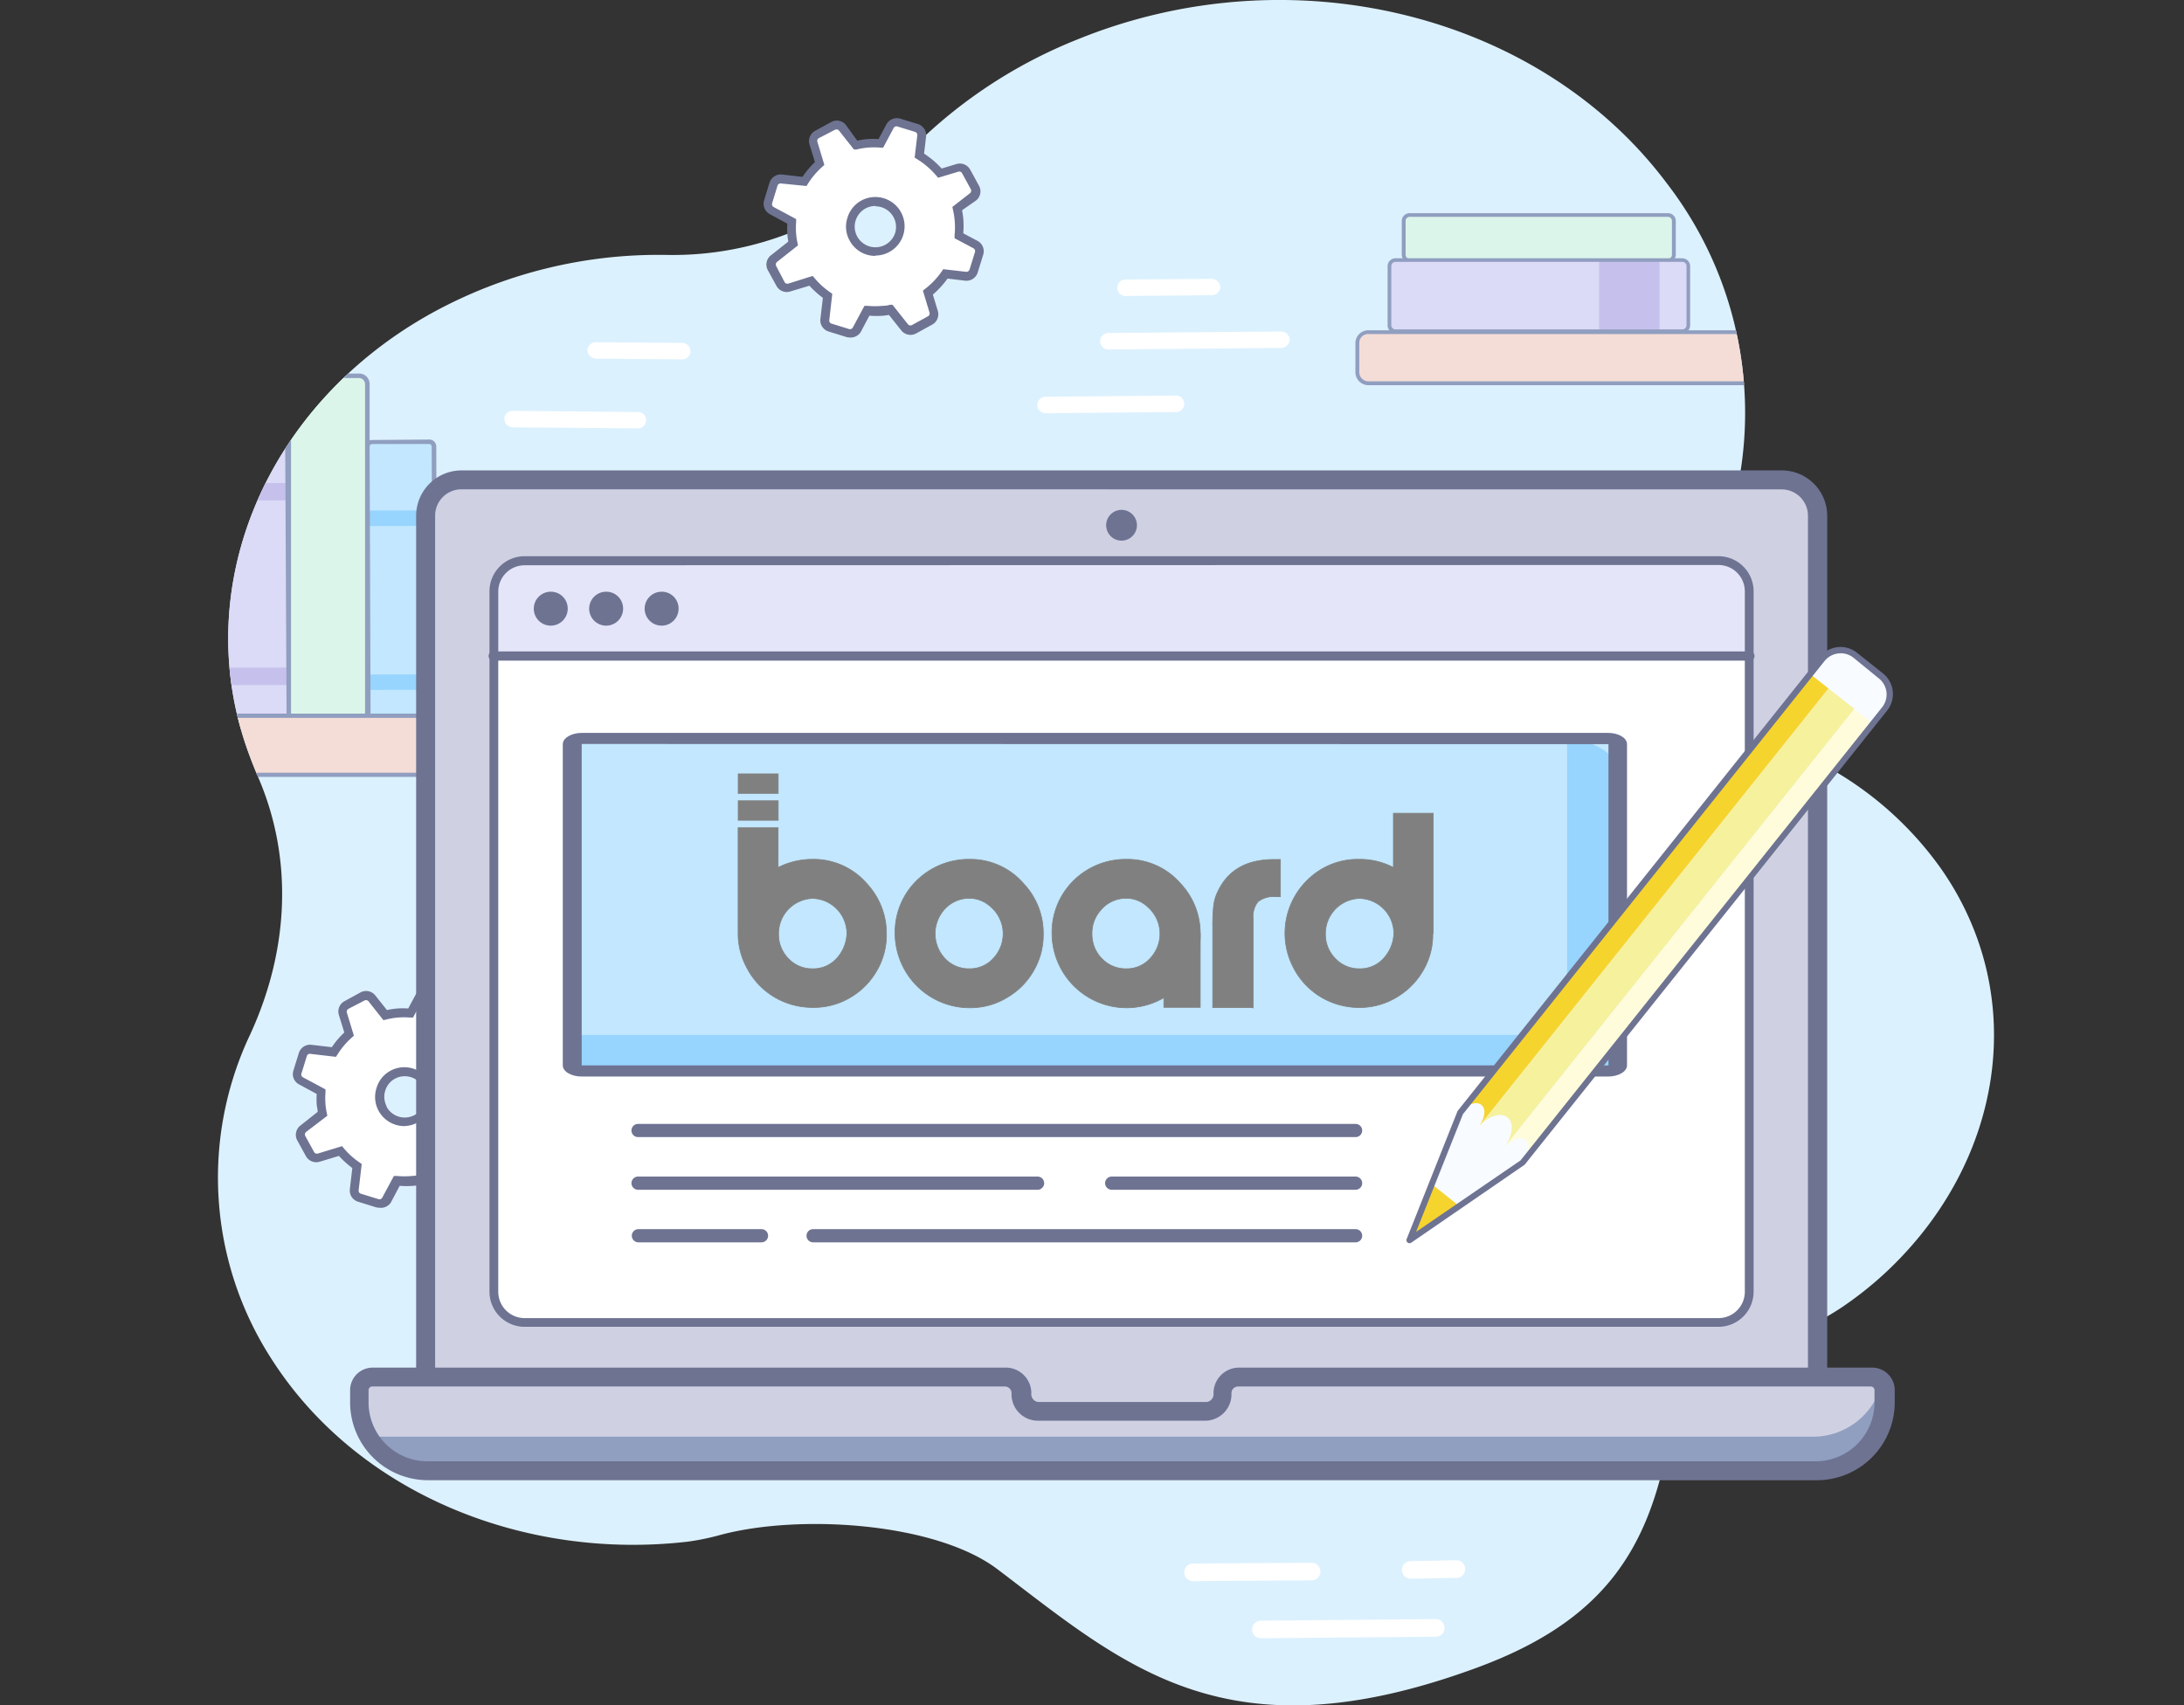
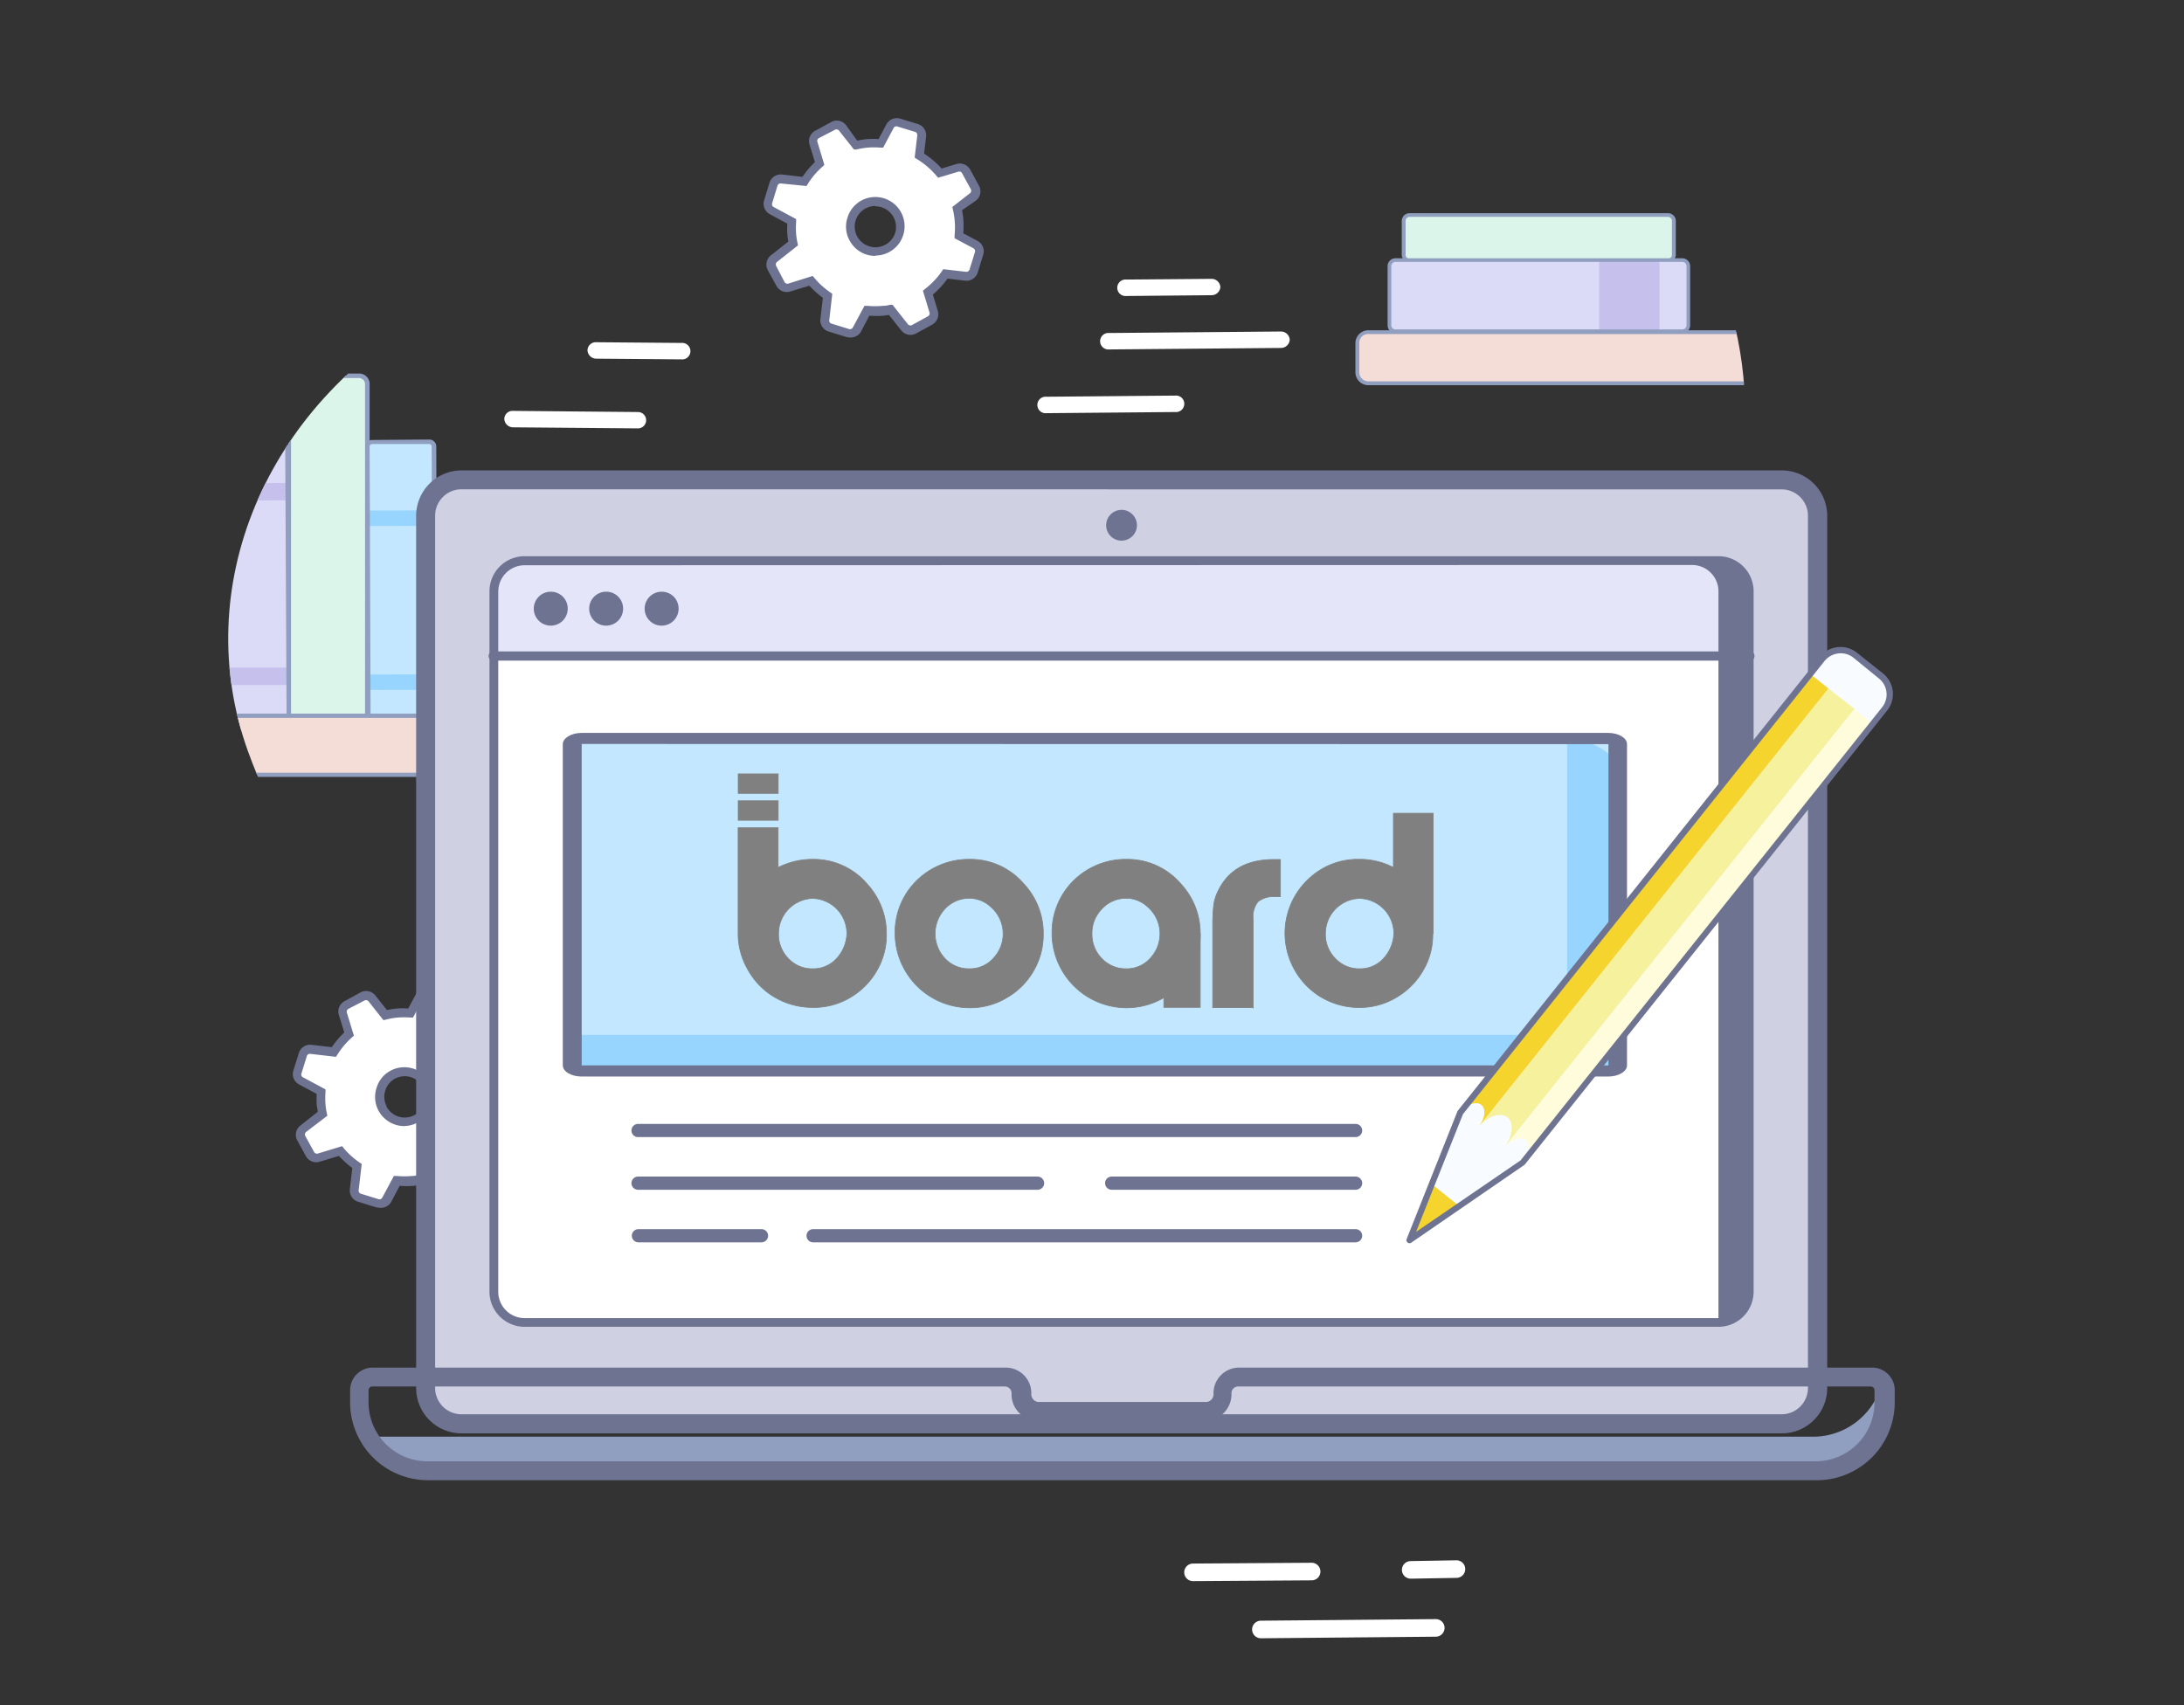
<svg xmlns="http://www.w3.org/2000/svg" viewBox="0 0 248.4 194">
  <rect x="0" y="0" width="248.4" height="194" fill="#333333" stroke="none" />
  <defs>
    <style>.b4fbe2d2-4ba0-43df-9710-e1d5a47ce4b1{fill:none;}.bd466477-2713-42c7-9334-8bc9689ce24e{fill:#dcf1fe;}.f75e012b-94b7-4188-b279-ee2ca45ceb77{fill:#fff;}.af6c31be-0290-4d4e-845d-6f96dbbb4a1d{clip-path:url(#e2b255f7-4162-4118-b6c1-69e175006ca9);}.a10d7635-9cca-48bd-8933-42d7add89813{fill:#dbf5ea;}.b9f9d0c4-113f-4bd7-9bcf-2174922e6d14{fill:#909ec0;}.bc16b69d-ba70-4422-acf5-8283771878f2{fill:#dbdaf7;}.edace0ba-3418-4df4-ae2b-cae8dc78e7fb{fill:#c6c1ec;}.f4e7d195-dfb5-4936-a6a7-ec461d2c79b1{fill:#c2e7fe;}.a7c1b123-7931-4a5c-8e1f-fd65325eed48{fill:#97d4fe;}.afcd461d-ec36-4012-8fac-5b29689b3ecb{fill:#f4ddd7;}.e9998b0f-ee18-4d38-aa6d-d62f9996a576{fill:#6e7392;}.eecd6390-e8ef-416a-940c-746b158eb731{fill:#cfd1e3;}.a67bf901-c976-4d39-9e6c-cb7ba152b481{fill:#e5e5f9;}.ba28521a-2c28-4874-8138-519bfa9b9d26{fill:#f8fbff;}.ee96b109-da47-4ec4-a22e-49d4b8377ec7{fill:#f6d42e;}.fa2dc5f9-77d6-4dac-9b54-9ec9d16308e9{fill:#fffcdc;}.b12dd5b7-1be6-461d-ab0f-6eeef590ec86{fill:#f6f19d;}.b5525541-96e2-4985-9cbf-b1058dd1dbe4{fill:gray;stroke:gray;stroke-miterlimit:10;stroke-width:0.08px;}</style>
    <clipPath id="e2b255f7-4162-4118-b6c1-69e175006ca9" transform="translate(24.82)">
      <path id="b0a6d73a-5031-4c3e-a377-82f93ffbbd1a" data-name="SVGID" class="b4fbe2d2-4ba0-43df-9710-e1d5a47ce4b1" d="M24.21,35.66C5.27,46.2-3.3,66.94,3.39,85.48c.31.88.66,1.74,1,2.58,4.21,9.46,3.67,20-.75,29.6a38,38,0,0,0,2.39,36.88c9.71,15.26,28.66,23,47.37,20.83a27.64,27.64,0,0,0,3.69-.76c9-2.42,24.54-1.43,31.57,3.92,14.51,11,26.06,21.67,54.57,11.15,14.32-5.29,19.47-13.37,21.74-25.88,1.52-8.35,12.15-10,19.8-15.16a41.07,41.07,0,0,0,4.62-3.65c13.68-12.56,16.72-31.63,6.56-46.17a39.1,39.1,0,0,0-16.21-13.19c-9.07-4.08-12.85-13.66-9.35-22.25a42.76,42.76,0,0,0-5.61-42.5C150.29,1.51,122.06-5.41,97.74,4.48A55.68,55.68,0,0,0,78,17.82,36.48,36.48,0,0,1,51.05,29,53.5,53.5,0,0,0,24.21,35.66Z" />
    </clipPath>
  </defs>
  <g id="ffecbbf1-bd8d-4d2a-b752-c518f04bef8d" data-name="Layer 2">
    <g id="b824e529-133f-45f5-b5af-8eaf2210c328" data-name="Layer 1">
-       <path class="bd466477-2713-42c7-9334-8bc9689ce24e" d="M24.21,35.66C5.27,46.2-3.3,66.94,3.39,85.48c.31.88.66,1.74,1,2.58,4.21,9.46,3.67,20-.75,29.6a38,38,0,0,0,2.39,36.88c9.71,15.26,28.66,23,47.37,20.83a27.64,27.64,0,0,0,3.69-.76c9-2.42,24.54-1.43,31.57,3.92,14.51,11,26.06,21.67,54.57,11.15,14.32-5.29,19.47-13.37,21.74-25.88,1.52-8.35,12.15-10,19.8-15.16a41.07,41.07,0,0,0,4.62-3.65c13.68-12.56,16.72-31.63,6.56-46.17a39.1,39.1,0,0,0-16.21-13.19c-9.07-4.08-12.85-13.66-9.35-22.25a42.76,42.76,0,0,0-5.61-42.5C150.29,1.51,122.06-5.41,97.74,4.48A55.68,55.68,0,0,0,78,17.82,36.48,36.48,0,0,1,51.05,29,53.5,53.5,0,0,0,24.21,35.66Z" transform="translate(24.82)" />
      <path class="f75e012b-94b7-4188-b279-ee2ca45ceb77" d="M52.66,40.88h0L43,40.8a1,1,0,0,1-1-.95.94.94,0,0,1,1-.92l9.67.08a.94.94,0,1,1,0,1.87Z" transform="translate(24.82)" />
      <path class="f75e012b-94b7-4188-b279-ee2ca45ceb77" d="M47.74,48.73h0l-14.2-.12a1,1,0,0,1-1-.94.93.93,0,0,1,1-.93l14.2.13a.93.93,0,1,1,0,1.86Z" transform="translate(24.82)" />
      <path class="f75e012b-94b7-4188-b279-ee2ca45ceb77" d="M103.29,33.67a.94.94,0,1,1,0-1.87l9.69-.08a1,1,0,0,1,1,.92,1,1,0,0,1-1,.94l-9.7.09Z" transform="translate(24.82)" />
      <path class="f75e012b-94b7-4188-b279-ee2ca45ceb77" d="M94.2,47a.94.94,0,1,1,0-1.87L108.84,45a.94.94,0,1,1,0,1.87L94.21,47Z" transform="translate(24.82)" />
      <path class="f75e012b-94b7-4188-b279-ee2ca45ceb77" d="M101.34,39.75a.94.94,0,1,1,0-1.87l19.53-.17a1,1,0,0,1,1,.93,1,1,0,0,1-1,.94l-19.53.17Z" transform="translate(24.82)" />
      <g class="af6c31be-0290-4d4e-845d-6f96dbbb4a1d">
        <path class="a10d7635-9cca-48bd-8933-42d7add89813" d="M16,86.72H9a.94.94,0,0,1-1-.92L8,43.65a.94.94,0,0,1,1-.92h7a1,1,0,0,1,1,.92L17,85.8A.94.94,0,0,1,16,86.72Z" transform="translate(24.82)" />
        <path class="b9f9d0c4-113f-4bd7-9bcf-2174922e6d14" d="M16,87H9A1.19,1.19,0,0,1,7.76,85.8l0-42.15a1.13,1.13,0,0,1,.36-.82A1.23,1.23,0,0,1,9,42.49h7a1.19,1.19,0,0,1,1.22,1.16l0,42.15a1.13,1.13,0,0,1-.36.82A1.24,1.24,0,0,1,16,87ZM9,43a.74.74,0,0,0-.51.2.68.68,0,0,0-.21.48l0,42.15a.7.7,0,0,0,.71.68h7a.7.7,0,0,0,.5-.2.63.63,0,0,0,.21-.48l0-42.15A.71.71,0,0,0,16,43Z" transform="translate(24.82)" />
        <rect class="a10d7635-9cca-48bd-8933-42d7add89813" x="56.61" y="51.41" width="5.94" height="35.34" rx="0.77" transform="translate(153.48 9.5) rotate(90)" />
        <path class="b9f9d0c4-113f-4bd7-9bcf-2174922e6d14" d="M76.46,72.29H42.7a1,1,0,0,1-1-1V66.86a1,1,0,0,1,1-1H76.46a1,1,0,0,1,1,1V71.3A1,1,0,0,1,76.46,72.29ZM42.7,66.35a.53.53,0,0,0-.54.51V71.3a.53.53,0,0,0,.54.52H76.46A.53.53,0,0,0,77,71.3V66.86a.53.53,0,0,0-.54-.51Z" transform="translate(24.82)" />
        <rect class="bc16b69d-ba70-4422-acf5-8283771878f2" x="54.91" y="57.13" width="9.33" height="39.08" rx="0.8" transform="translate(161.07 17.09) rotate(90)" />
        <rect class="edace0ba-3418-4df4-ae2b-cae8dc78e7fb" x="43.06" y="72.72" width="9.33" height="7.9" rx="0.4" transform="translate(149.22 28.94) rotate(90)" />
        <path class="bc16b69d-ba70-4422-acf5-8283771878f2" d="M7.37,82.89H.08a.61.61,0,0,1-.62-.58L-.66,46.78A.6.6,0,0,1,0,46.19H7.24a.61.61,0,0,1,.62.59L8,82.31A.59.59,0,0,1,7.37,82.89Z" transform="translate(24.82)" />
        <polygon class="edace0ba-3418-4df4-ae2b-cae8dc78e7fb" points="24.2 56.94 32.71 56.92 32.71 54.94 24.19 54.96 24.2 56.94" />
        <polygon class="edace0ba-3418-4df4-ae2b-cae8dc78e7fb" points="32.79 77.92 32.78 75.94 24.26 75.95 24.27 77.93 32.79 77.92" />
        <path class="b9f9d0c4-113f-4bd7-9bcf-2174922e6d14" d="M.08,83.14a.85.85,0,0,1-.87-.82L-.91,46.78a.79.79,0,0,1,.25-.58A.86.86,0,0,1,0,46H7.24a.85.85,0,0,1,.87.82l.12,35.55a.81.81,0,0,1-.25.58.9.9,0,0,1-.61.24ZM7.24,46.42H0a.4.4,0,0,0-.26.1.37.37,0,0,0-.1.25l.13,35.54a.36.36,0,0,0,.36.35h0l7.29,0a.35.35,0,0,0,.26-.1.35.35,0,0,0,.1-.24L7.6,46.77A.35.35,0,0,0,7.24,46.42Z" transform="translate(24.82)" />
        <path class="f4e7d195-dfb5-4936-a6a7-ec461d2c79b1" d="M24.1,82.89H17.63a.53.53,0,0,1-.55-.52L17,50.8a.53.53,0,0,1,.55-.51l6.47,0a.54.54,0,0,1,.55.52l.11,31.58A.53.53,0,0,1,24.1,82.89Z" transform="translate(24.82)" />
        <polygon class="a7c1b123-7931-4a5c-8e1f-fd65325eed48" points="41.82 59.83 49.38 59.82 49.38 58.06 41.81 58.08 41.82 59.83" />
        <polygon class="a7c1b123-7931-4a5c-8e1f-fd65325eed48" points="49.45 78.47 49.44 76.71 41.88 76.73 41.88 78.48 49.45 78.47" />
        <path class="b9f9d0c4-113f-4bd7-9bcf-2174922e6d14" d="M17.63,83.14a.8.8,0,0,1-.81-.76l-.11-31.57a.73.73,0,0,1,.23-.54.83.83,0,0,1,.57-.22L24,50h0a.79.79,0,0,1,.8.76l.11,31.58a.73.73,0,0,1-.23.54.82.82,0,0,1-.56.22ZM24,50.51H17.51a.29.29,0,0,0-.21.09.24.24,0,0,0-.08.19l.11,31.58a.29.29,0,0,0,.3.29h0l6.47,0a.32.32,0,0,0,.21-.08.28.28,0,0,0,.08-.2L24.28,50.8A.29.29,0,0,0,24,50.51Z" transform="translate(24.82)" />
        <path class="b9f9d0c4-113f-4bd7-9bcf-2174922e6d14" d="M78.3,81.57H40.86a1,1,0,0,1-1.07-1V72.78a1,1,0,0,1,1.07-1H78.3a1,1,0,0,1,1.07,1v7.77A1,1,0,0,1,78.3,81.57ZM40.86,72.24a.55.55,0,0,0-.57.54v7.77a.56.56,0,0,0,.57.55H78.3a.57.57,0,0,0,.57-.55V72.78a.56.56,0,0,0-.57-.54Z" transform="translate(24.82)" />
        <rect class="afcd461d-ec36-4012-8fac-5b29689b3ecb" x="0.25" y="81.42" width="107.88" height="6.72" rx="1.45" />
        <path class="b9f9d0c4-113f-4bd7-9bcf-2174922e6d14" d="M81.82,88.38H-23.08a1.71,1.71,0,0,1-1.74-1.66V82.84a1.7,1.7,0,0,1,1.74-1.66H81.82a1.7,1.7,0,0,1,1.74,1.66v3.88A1.71,1.71,0,0,1,81.82,88.38Zm-104.9-6.72a1.22,1.22,0,0,0-1.24,1.18v3.88a1.22,1.22,0,0,0,1.24,1.18H81.82a1.22,1.22,0,0,0,1.24-1.18V82.84a1.22,1.22,0,0,0-1.24-1.18Z" transform="translate(24.82)" />
        <path class="a10d7635-9cca-48bd-8933-42d7add89813" d="M188.09,42.38h6.11a.82.82,0,0,0,.84-.8l0-36.65a.82.82,0,0,0-.84-.8h-6.11a.82.82,0,0,0-.84.8l0,36.65A.82.82,0,0,0,188.09,42.38Z" transform="translate(24.82)" />
        <path class="b9f9d0c4-113f-4bd7-9bcf-2174922e6d14" d="M188.09,42.59h0a1.05,1.05,0,0,1-.75-.3,1,1,0,0,1-.31-.71l0-36.65a1,1,0,0,1,1.06-1h6.11a1.09,1.09,0,0,1,.75.3,1,1,0,0,1,.31.71l0,36.65a1,1,0,0,1-1.05,1Zm6.13-38.25h-6.11a.61.61,0,0,0-.62.59l0,36.65a.56.56,0,0,0,.18.42.65.65,0,0,0,.44.18h6.11a.6.6,0,0,0,.62-.59l0-36.65a.56.56,0,0,0-.18-.42A.66.66,0,0,0,194.22,4.34Z" transform="translate(24.82)" />
        <rect class="a10d7635-9cca-48bd-8933-42d7add89813" x="147.61" y="11.68" width="5.17" height="30.73" rx="0.67" transform="translate(202.06 -123.15) rotate(90)" />
        <path class="b9f9d0c4-113f-4bd7-9bcf-2174922e6d14" d="M164.87,29.84H135.52a.89.89,0,0,1-.91-.86V25.11a.89.89,0,0,1,.91-.86h29.35a.89.89,0,0,1,.91.86V29A.89.89,0,0,1,164.87,29.84Zm-29.35-5.17a.46.46,0,0,0-.47.44V29a.46.46,0,0,0,.47.44h29.35a.46.46,0,0,0,.47-.44V25.11a.46.46,0,0,0-.47-.44Z" transform="translate(24.82)" />
        <rect class="bc16b69d-ba70-4422-acf5-8283771878f2" x="146.14" y="16.65" width="8.11" height="33.98" rx="0.7" transform="translate(208.66 -116.55) rotate(90)" />
        <rect class="edace0ba-3418-4df4-ae2b-cae8dc78e7fb" x="156.44" y="30.21" width="8.11" height="6.87" rx="0.35" transform="translate(218.96 -126.86) rotate(90)" />
        <path class="bc16b69d-ba70-4422-acf5-8283771878f2" d="M195.59,39.05h6.34a.52.52,0,0,0,.53-.51l.11-30.9a.52.52,0,0,0-.53-.51h-6.33a.53.53,0,0,0-.54.51l-.11,30.9A.52.52,0,0,0,195.59,39.05Z" transform="translate(24.82)" />
        <polygon class="edace0ba-3418-4df4-ae2b-cae8dc78e7fb" points="227.36 16.49 219.96 16.47 219.96 14.75 227.37 14.76 227.36 16.49" />
        <polygon class="edace0ba-3418-4df4-ae2b-cae8dc78e7fb" points="219.89 34.73 219.9 33 227.31 33.02 227.3 34.74 219.89 34.73" />
        <path class="b9f9d0c4-113f-4bd7-9bcf-2174922e6d14" d="M201.93,39.27h-6.34a.78.78,0,0,1-.53-.21.72.72,0,0,1-.22-.51L195,7.64a.74.74,0,0,1,.76-.72H202a.78.78,0,0,1,.53.21.68.68,0,0,1,.22.51l-.11,30.9A.74.74,0,0,1,201.93,39.27ZM195.71,7.34a.31.31,0,0,0-.32.3l-.11,30.9a.31.31,0,0,0,.09.22.35.35,0,0,0,.22.08l6.34,0h0a.32.32,0,0,0,.32-.31l.11-30.9a.33.33,0,0,0-.32-.3Z" transform="translate(24.82)" />
        <path class="f4e7d195-dfb5-4936-a6a7-ec461d2c79b1" d="M181,39.05h5.63a.46.46,0,0,0,.48-.45l.1-27.46a.46.46,0,0,0-.47-.45h-5.63a.46.46,0,0,0-.48.45l-.1,27.46A.46.46,0,0,0,181,39.05Z" transform="translate(24.82)" />
        <polygon class="a7c1b123-7931-4a5c-8e1f-fd65325eed48" points="212.04 19 205.46 18.99 205.47 17.46 212.05 17.47 212.04 19" />
        <polygon class="a7c1b123-7931-4a5c-8e1f-fd65325eed48" points="205.4 35.21 205.41 33.68 211.99 33.69 211.98 35.22 205.4 35.21" />
        <path class="b9f9d0c4-113f-4bd7-9bcf-2174922e6d14" d="M186.67,39.27H181a.73.73,0,0,1-.49-.19.65.65,0,0,1-.2-.47l.1-27.46a.68.68,0,0,1,.7-.66h5.63a.7.7,0,0,1,.49.2.63.63,0,0,1,.2.46l-.1,27.46A.68.68,0,0,1,186.67,39.27ZM181.15,10.9a.25.25,0,0,0-.26.24l-.1,27.46a.24.24,0,0,0,.07.17.27.27,0,0,0,.18.08h5.63a.25.25,0,0,0,.26-.25l.1-27.46A.28.28,0,0,0,187,11a.26.26,0,0,0-.18-.07Z" transform="translate(24.82)" />
        <path class="b9f9d0c4-113f-4bd7-9bcf-2174922e6d14" d="M166.47,37.91H133.92A.91.91,0,0,1,133,37V30.26a.9.9,0,0,1,.93-.88h32.55a.9.9,0,0,1,.93.88V37A.91.91,0,0,1,166.47,37.91Zm-32.55-8.12a.48.48,0,0,0-.5.47V37a.48.48,0,0,0,.5.47h32.55A.48.48,0,0,0,167,37V30.26a.48.48,0,0,0-.5-.47Z" transform="translate(24.82)" />
        <rect class="afcd461d-ec36-4012-8fac-5b29689b3ecb" x="129.56" y="37.77" width="93.8" height="5.84" rx="1.26" transform="translate(377.74 81.39) rotate(180)" />
        <path class="b9f9d0c4-113f-4bd7-9bcf-2174922e6d14" d="M222.07,43.82H130.85a1.48,1.48,0,0,1-1.51-1.44V39a1.47,1.47,0,0,1,1.51-1.43h91.22A1.47,1.47,0,0,1,223.58,39v3.38A1.48,1.48,0,0,1,222.07,43.82ZM130.85,38a1,1,0,0,0-1.07,1v3.38a1.05,1.05,0,0,0,1.07,1h91.22a1.05,1.05,0,0,0,1.07-1V39a1,1,0,0,0-1.07-1Z" transform="translate(24.82)" />
      </g>
      <path class="f75e012b-94b7-4188-b279-ee2ca45ceb77" d="M63,30.45l1,1.83a.85.85,0,0,0,1,.41l2.49-.75a9.86,9.86,0,0,0,1.88,1.71L69,36.34a.86.86,0,0,0,.59.91l2,.61a.85.85,0,0,0,1-.41l1.17-2.17a9.52,9.52,0,0,0,1.85,0,8.09,8.09,0,0,0,.86-.12l1.57,2a.85.85,0,0,0,1.06.23l1.83-1a.84.84,0,0,0,.41-1l-.65-2.16a10,10,0,0,0,2-2.16l2.31.26a.86.86,0,0,0,.91-.59l.61-2a.86.86,0,0,0-.41-1l-1.85-1a9.17,9.17,0,0,0,0-1.89,7.9,7.9,0,0,0-.19-1.2l1.72-1.37A.85.85,0,0,0,86,21.29l-1-1.82a.85.85,0,0,0-1-.42l-2,.6a9.78,9.78,0,0,0-2.34-2L80,15.41a.84.84,0,0,0-.59-.91l-2-.62a.86.86,0,0,0-1,.41l-1,2a9.52,9.52,0,0,0-1.51,0,9,9,0,0,0-1.39.24L71,14.59a.86.86,0,0,0-1.06-.23l-1.82,1a.85.85,0,0,0-.42,1l.7,2.33a9.55,9.55,0,0,0-1.72,2L64,20.38a.85.85,0,0,0-.91.59l-.62,2a.85.85,0,0,0,.41,1l2.28,1.22a10.32,10.32,0,0,0,0,1.47,8.84,8.84,0,0,0,.16,1.05l-2.15,1.71A.85.85,0,0,0,63,30.45ZM72.46,27a2.57,2.57,0,1,1,3.47,1.09A2.57,2.57,0,0,1,72.46,27Z" transform="translate(24.82)" />
      <path class="e9998b0f-ee18-4d38-aa6d-d62f9996a576" d="M71.82,38.39a1.39,1.39,0,0,1-.4-.06l-2-.62a1.33,1.33,0,0,1-.93-1.43l.28-2.4a10.49,10.49,0,0,1-1.53-1.38l-2.19.66a1.33,1.33,0,0,1-1.57-.66l-1-1.82A1.34,1.34,0,0,1,62.92,29l1.92-1.52a7.35,7.35,0,0,1-.11-.82,8.08,8.08,0,0,1,0-1.22l-2-1.08a1.35,1.35,0,0,1-.64-1.58l.61-2a1.35,1.35,0,0,1,1.43-.93l2.32.27a10.36,10.36,0,0,1,1.42-1.68l-.62-2a1.34,1.34,0,0,1,.66-1.57l1.83-1a1.32,1.32,0,0,1,1.66.36L72.68,16a9,9,0,0,1,1.15-.18,8.8,8.8,0,0,1,1.27,0l.9-1.68a1.35,1.35,0,0,1,1.58-.64l2,.61a1.34,1.34,0,0,1,.93,1.43l-.23,1.93a10.45,10.45,0,0,1,2,1.7l1.68-.51a1.35,1.35,0,0,1,1.58.66l1,1.83a1.33,1.33,0,0,1-.35,1.66L84.6,23.92a9.1,9.1,0,0,1,.14.95,10.34,10.34,0,0,1,0,1.67l1.56.83A1.34,1.34,0,0,1,87,29l-.62,2a1.34,1.34,0,0,1-1.43.93l-2-.24a10.29,10.29,0,0,1-1.67,1.82l.56,1.85a1.34,1.34,0,0,1-.66,1.58l-1.82,1a1.34,1.34,0,0,1-1.67-.35l-1.4-1.76-.61.08a9.72,9.72,0,0,1-1.62,0l-1,1.89A1.36,1.36,0,0,1,71.82,38.39Zm-4.21-7,.21.24a8.77,8.77,0,0,0,1.78,1.62l.24.17-.34,3a.35.35,0,0,0,.25.39l2,.62a.37.37,0,0,0,.43-.18l1.32-2.46.33,0a9.42,9.42,0,0,0,1.76,0q.4,0,.81-.12l.29,0,1.75,2.21a.37.37,0,0,0,.46.1l1.82-1a.36.36,0,0,0,.18-.42l-.75-2.49.25-.21a8.81,8.81,0,0,0,1.9-2l.16-.24,2.6.3a.38.38,0,0,0,.39-.25l.62-2a.37.37,0,0,0-.18-.43l-2.14-1.14,0-.33a9,9,0,0,0,0-1.8,8.43,8.43,0,0,0-.19-1.14l-.06-.29,2-1.56a.36.36,0,0,0,.1-.45l-1-1.83a.35.35,0,0,0-.42-.17l-2.3.69L81.69,20a9.18,9.18,0,0,0-2.21-1.9l-.27-.17.3-2.54a.37.37,0,0,0-.26-.39l-2-.61a.35.35,0,0,0-.43.17l-1.19,2.23-.32,0a9.63,9.63,0,0,0-1.43,0,9.17,9.17,0,0,0-1.31.22L72.3,17l-1.7-2.15a.37.37,0,0,0-.45-.09l-1.83.95a.35.35,0,0,0-.17.43l.79,2.62-.23.21a9.13,9.13,0,0,0-1.64,1.93l-.16.26L64,20.87a.36.36,0,0,0-.39.25l-.61,2a.37.37,0,0,0,.17.43l2.56,1.37,0,.31a9.08,9.08,0,0,0,0,1.39,8.48,8.48,0,0,0,.15,1l.06.29-2.39,1.89a.38.38,0,0,0-.09.46l.95,1.82a.37.37,0,0,0,.43.18Zm7.13-2.28a3.41,3.41,0,0,1-1-.15,3.3,3.3,0,0,1-1.95-1.64,3.23,3.23,0,0,1-.23-2.53,3.3,3.3,0,0,1,1.63-2,3.33,3.33,0,1,1,1.55,6.28Zm0-5.68a2.35,2.35,0,0,0-2.24,1.65,2.32,2.32,0,0,0,.16,1.79h0A2.36,2.36,0,0,0,77,26.47a2.35,2.35,0,0,0-2.25-3Z" transform="translate(24.82)" />
      <path class="f75e012b-94b7-4188-b279-ee2ca45ceb77" d="M9.47,129.44l1,1.83a.86.86,0,0,0,1,.42l2.49-.76a9.54,9.54,0,0,0,1.88,1.71l-.31,2.69a.84.84,0,0,0,.59.91l2,.61a.85.85,0,0,0,1-.41l1.16-2.17a9.62,9.62,0,0,0,1.86,0,7.9,7.9,0,0,0,.85-.12l1.58,2a.85.85,0,0,0,1.06.22l1.82-1a.85.85,0,0,0,.42-1l-.66-2.17a9.75,9.75,0,0,0,2-2.16l2.31.26a.84.84,0,0,0,.9-.59l.62-2a.86.86,0,0,0-.41-1l-1.85-1a9.27,9.27,0,0,0,0-1.9,11.55,11.55,0,0,0-.19-1.2l1.72-1.37a.85.85,0,0,0,.23-1.06l-1-1.82a.85.85,0,0,0-1-.42l-2,.6a9.54,9.54,0,0,0-2.33-2l.26-2.23a.84.84,0,0,0-.59-.91l-2-.62a.85.85,0,0,0-1,.41l-1.05,2a9.51,9.51,0,0,0-1.51,0,10.47,10.47,0,0,0-1.38.24l-1.51-1.9a.85.85,0,0,0-1.06-.22l-1.82,1a.84.84,0,0,0-.42,1l.7,2.33a9.41,9.41,0,0,0-1.73,2l-2.62-.31a.88.88,0,0,0-.91.59l-.61,2a.85.85,0,0,0,.41,1l2.28,1.22a10.31,10.31,0,0,0,0,1.47,9.34,9.34,0,0,0,.16,1.06l-2.15,1.7A.85.85,0,0,0,9.47,129.44ZM18.93,126A2.57,2.57,0,1,1,22.4,127,2.57,2.57,0,0,1,18.93,126Z" transform="translate(24.82)" />
      <path class="e9998b0f-ee18-4d38-aa6d-d62f9996a576" d="M18.3,137.38a1.39,1.39,0,0,1-.4-.06l-2-.62a1.34,1.34,0,0,1-.93-1.43l.28-2.4a11,11,0,0,1-1.52-1.38l-2.19.66a1.34,1.34,0,0,1-1.58-.66l-1-1.82A1.34,1.34,0,0,1,9.39,128l1.92-1.52c0-.27-.08-.54-.11-.82a9.73,9.73,0,0,1,0-1.22l-2-1.08a1.33,1.33,0,0,1-.65-1.58l.62-2a1.34,1.34,0,0,1,1.43-.93l2.32.27a9.44,9.44,0,0,1,1.42-1.67l-.62-2a1.33,1.33,0,0,1,.66-1.57l1.82-1a1.34,1.34,0,0,1,1.67.36l1.32,1.66a9,9,0,0,1,1.15-.18,8.76,8.76,0,0,1,1.27,0l.9-1.68a1.35,1.35,0,0,1,1.58-.64l2,.61a1.33,1.33,0,0,1,.93,1.43l-.22,1.94a10,10,0,0,1,2,1.69l1.69-.51a1.35,1.35,0,0,1,1.57.66l1,1.83a1.33,1.33,0,0,1-.36,1.67l-1.48,1.18c.06.34.11.65.14,1a10.34,10.34,0,0,1,0,1.67l1.56.83a1.34,1.34,0,0,1,.64,1.58l-.61,2a1.35,1.35,0,0,1-1.43.93l-2-.24a9.87,9.87,0,0,1-1.66,1.82l.56,1.85a1.35,1.35,0,0,1-.66,1.58l-1.83,1a1.33,1.33,0,0,1-1.66-.35l-1.4-1.76-.61.08a9.72,9.72,0,0,1-1.62,0l-1,1.89A1.34,1.34,0,0,1,18.3,137.38Zm-4.21-7,.2.25a8.79,8.79,0,0,0,1.79,1.61l.24.17-.35,3a.36.36,0,0,0,.26.38l2,.62a.36.36,0,0,0,.43-.18l1.32-2.46.32,0a9.44,9.44,0,0,0,1.76,0c.28,0,.55-.07.82-.12l.28-.05,1.76,2.21a.36.36,0,0,0,.45.1l1.83-1a.36.36,0,0,0,.18-.42l-.76-2.49.26-.2a9.3,9.3,0,0,0,1.9-2.06l.16-.24,2.6.3a.38.38,0,0,0,.39-.25l.61-2a.36.36,0,0,0-.17-.43l-2.14-1.14,0-.33a9.84,9.84,0,0,0,0-1.8,9.19,9.19,0,0,0-.19-1.13l-.06-.3L32,121a.37.37,0,0,0,.09-.45l-.95-1.82a.35.35,0,0,0-.43-.18l-2.29.69-.21-.24A8.87,8.87,0,0,0,26,117.05l-.26-.16.29-2.55a.36.36,0,0,0-.25-.39l-2-.61a.37.37,0,0,0-.43.17l-1.19,2.24-.32,0a9.63,9.63,0,0,0-1.43,0,8.35,8.35,0,0,0-1.32.23l-.3.07-1.7-2.15a.37.37,0,0,0-.45-.09l-1.83.95a.37.37,0,0,0-.18.43l.8,2.62-.23.21a8.94,8.94,0,0,0-1.64,1.94l-.17.26-2.92-.34a.35.35,0,0,0-.39.25l-.62,2a.36.36,0,0,0,.18.42l2.56,1.37,0,.32a9.11,9.11,0,0,0,0,1.39,8.31,8.31,0,0,0,.15,1l.06.29L10,128.76a.37.37,0,0,0-.1.46l1,1.82a.37.37,0,0,0,.43.18Zm7.13-2.28a3.35,3.35,0,0,1-3-1.78h0a3.3,3.3,0,0,1-.22-2.54,3.25,3.25,0,0,1,1.63-2,3.32,3.32,0,1,1,3.08,5.89A3.27,3.27,0,0,1,21.22,128.09Zm-2.09-2.24a2.35,2.35,0,1,0,1-3.17A2.29,2.29,0,0,0,19,124.06a2.32,2.32,0,0,0,.16,1.79Z" transform="translate(24.82)" />
      <path class="f75e012b-94b7-4188-b279-ee2ca45ceb77" d="M110.87,179.86a1,1,0,0,1-1-1,1,1,0,0,1,1-1l13.49-.09h0a1,1,0,0,1,1,1,1,1,0,0,1-1,1l-13.49.09Z" transform="translate(24.82)" />
      <path class="f75e012b-94b7-4188-b279-ee2ca45ceb77" d="M118.59,186.36a1,1,0,0,1,0-2l19.89-.18h0a1,1,0,0,1,0,2l-19.89.18Z" transform="translate(24.82)" />
      <path class="f75e012b-94b7-4188-b279-ee2ca45ceb77" d="M135.63,179.58a1,1,0,0,1-1-1,1,1,0,0,1,1-1l5.2-.09a1,1,0,0,1,0,2l-5.19.09Z" transform="translate(24.82)" />
      <rect class="eecd6390-e8ef-416a-940c-746b158eb731" x="48.41" y="54.59" width="158.31" height="107.39" rx="4.08" />
      <rect class="f75e012b-94b7-4188-b279-ee2ca45ceb77" x="56.17" y="63.77" width="142.78" height="86.63" rx="3.5" />
      <path class="a67bf901-c976-4d39-9e6c-cb7ba152b481" d="M31.35,74.63H174.13V67.27a3.5,3.5,0,0,0-3.5-3.5H34.85a3.5,3.5,0,0,0-3.5,3.5Z" transform="translate(24.82)" />
      <path class="e9998b0f-ee18-4d38-aa6d-d62f9996a576" d="M39.75,69.2a1.93,1.93,0,1,1-1.92-1.89A1.91,1.91,0,0,1,39.75,69.2Z" transform="translate(24.82)" />
      <path class="e9998b0f-ee18-4d38-aa6d-d62f9996a576" d="M46.05,69.2a1.93,1.93,0,1,1-1.92-1.89A1.91,1.91,0,0,1,46.05,69.2Z" transform="translate(24.82)" />
      <path class="e9998b0f-ee18-4d38-aa6d-d62f9996a576" d="M52.36,69.2a1.93,1.93,0,1,1-1.93-1.89A1.91,1.91,0,0,1,52.36,69.2Z" transform="translate(24.82)" />
      <path class="e9998b0f-ee18-4d38-aa6d-d62f9996a576" d="M177.81,163.05H27.67a5.16,5.16,0,0,1-5.16-5.16V58.67a5.17,5.17,0,0,1,5.16-5.16H177.81A5.17,5.17,0,0,1,183,58.67v99.22A5.16,5.16,0,0,1,177.81,163.05ZM27.67,55.66a3,3,0,0,0-3,3v99.22a3,3,0,0,0,3,3H177.81a3,3,0,0,0,3-3V58.67a3,3,0,0,0-3-3Z" transform="translate(24.82)" />
      <path class="e9998b0f-ee18-4d38-aa6d-d62f9996a576" d="M104.49,59.72A1.75,1.75,0,1,1,102.74,58,1.75,1.75,0,0,1,104.49,59.72Z" transform="translate(24.82)" />
-       <path class="e9998b0f-ee18-4d38-aa6d-d62f9996a576" d="M170.63,150.93H34.85a4,4,0,0,1-4-4V67.27a4,4,0,0,1,4-4H170.63a4,4,0,0,1,4,4v79.64A4,4,0,0,1,170.63,150.93ZM34.85,64.3a3,3,0,0,0-3,3v79.64a3,3,0,0,0,3,3H170.63a3,3,0,0,0,3-3V67.27a3,3,0,0,0-3-3Z" transform="translate(24.82)" />
-       <path class="eecd6390-e8ef-416a-940c-746b158eb731" d="M188,156.64H116a1.83,1.83,0,0,0-1.83,1.84h0a2,2,0,0,1-1.83,2.06H93.13a2,2,0,0,1-1.83-2.06h0a1.83,1.83,0,0,0-1.83-1.84H17.52a1.5,1.5,0,0,0-1.5,1.5v1.39a7.77,7.77,0,0,0,7.77,7.77h157.9a7.77,7.77,0,0,0,7.77-7.77v-1.39A1.5,1.5,0,0,0,188,156.64Z" transform="translate(24.82)" />
+       <path class="e9998b0f-ee18-4d38-aa6d-d62f9996a576" d="M170.63,150.93H34.85a4,4,0,0,1-4-4V67.27a4,4,0,0,1,4-4H170.63a4,4,0,0,1,4,4v79.64A4,4,0,0,1,170.63,150.93ZM34.85,64.3a3,3,0,0,0-3,3v79.64a3,3,0,0,0,3,3H170.63V67.27a3,3,0,0,0-3-3Z" transform="translate(24.82)" />
      <path class="b9f9d0c4-113f-4bd7-9bcf-2174922e6d14" d="M181.39,163.43H17.59c-.18,0-.35,0-.53,0a7.75,7.75,0,0,0,6.73,3.9H181.68a7.77,7.77,0,0,0,7.78-7.77v-1.39a1.47,1.47,0,0,0-.25-.82A8.07,8.07,0,0,1,181.39,163.43Z" transform="translate(24.82)" />
      <path class="e9998b0f-ee18-4d38-aa6d-d62f9996a576" d="M181.69,168.38H23.8A8.86,8.86,0,0,1,15,159.53v-1.39a2.57,2.57,0,0,1,2.57-2.57h72a2.91,2.91,0,0,1,2.91,2.91.9.9,0,0,0,.75,1h19.22a.9.9,0,0,0,.75-1,2.91,2.91,0,0,1,2.91-2.91h72a2.57,2.57,0,0,1,2.57,2.57v1.39A8.86,8.86,0,0,1,181.69,168.38ZM17.52,157.72a.42.42,0,0,0-.42.42v1.39a6.7,6.7,0,0,0,6.7,6.7H181.69a6.7,6.7,0,0,0,6.69-6.7v-1.39a.42.42,0,0,0-.42-.42H116a.76.76,0,0,0-.76.76,3,3,0,0,1-2.9,3.13H93.13a3,3,0,0,1-2.9-3.13.76.76,0,0,0-.76-.76Z" transform="translate(24.82)" />
      <path class="e9998b0f-ee18-4d38-aa6d-d62f9996a576" d="M174.13,75.15H31.35a.53.53,0,1,1,0-1.05H174.13a.53.53,0,1,1,0,1.05Z" transform="translate(24.82)" />
      <rect class="f4e7d195-dfb5-4936-a6a7-ec461d2c79b1" x="65.07" y="84" width="118.93" height="37.84" rx="0.84" />
      <path class="a7c1b123-7931-4a5c-8e1f-fd65325eed48" d="M153.42,84v33.09c0,.35-.49.64-1.09.64H41c-.25,0-.49,0-.73,0v3.46c0,.36.48.65,1.09.65H158.08c.61,0,1.09-.29,1.09-.65V87.85C159.17,85.87,156.65,84.26,153.42,84Z" transform="translate(24.82)" />
      <path class="e9998b0f-ee18-4d38-aa6d-d62f9996a576" d="M158.08,122.46H41.34c-1.19,0-2.15-.57-2.15-1.27V84.65c0-.71,1-1.28,2.15-1.28H158.08c1.19,0,2.15.57,2.15,1.28v36.54C160.23,121.89,159.27,122.46,158.08,122.46ZM41.34,84.63l0,36.56,116.78,0s0,0,0,0V84.65Z" transform="translate(24.82)" />
      <path class="e9998b0f-ee18-4d38-aa6d-d62f9996a576" d="M129.36,129.35H47.75a.75.75,0,0,1,0-1.5h81.61a.75.75,0,0,1,0,1.5Z" transform="translate(24.82)" />
      <path class="e9998b0f-ee18-4d38-aa6d-d62f9996a576" d="M129.36,141.32H67.66a.75.75,0,0,1,0-1.5h61.7a.75.75,0,0,1,0,1.5Z" transform="translate(24.82)" />
      <path class="e9998b0f-ee18-4d38-aa6d-d62f9996a576" d="M61.79,141.32h-14a.75.75,0,0,1,0-1.5h14a.75.75,0,0,1,0,1.5Z" transform="translate(24.82)" />
      <path class="e9998b0f-ee18-4d38-aa6d-d62f9996a576" d="M129.36,135.34H101.62a.75.75,0,0,1,0-1.5h27.74a.75.75,0,0,1,0,1.5Z" transform="translate(24.82)" />
      <path class="e9998b0f-ee18-4d38-aa6d-d62f9996a576" d="M93.19,135.34H47.75a.75.75,0,0,1,0-1.5H93.19a.75.75,0,0,1,0,1.5Z" transform="translate(24.82)" />
      <path class="ba28521a-2c28-4874-8138-519bfa9b9d26" d="M182.42,75l-41.16,51.58-5.77,14.51,12.87-8.85,41.16-51.58a2.7,2.7,0,0,0-.43-3.79l-2.89-2.3A2.68,2.68,0,0,0,182.42,75Z" transform="translate(24.82)" />
      <polygon class="ee96b109-da47-4ec4-a22e-49d4b8377ec7" points="162.85 134.7 160.31 141.07 165.96 137.19 162.85 134.7" />
      <path class="fa2dc5f9-77d6-4dac-9b54-9ec9d16308e9" d="M186.09,80.67l-39.72,49.79s0,0,0,0c.79-.89,1.77-1.22,2.31-.77s.43,1.59-.32,2.53l39.81-49.89Z" transform="translate(24.82)" />
      <path class="b12dd5b7-1be6-461d-ab0f-6eeef590ec86" d="M183.15,78.33l-39.7,49.76s0,0,0,0c1-1.14,2.41-1.58,3.17-1s.63,2.05-.26,3.32c0,0,0,0,0,0l39.73-49.78Z" transform="translate(24.82)" />
      <path class="ee96b109-da47-4ec4-a22e-49d4b8377ec7" d="M181.07,76.67l-39.81,49.89c.75-.94,1.83-1.34,2.4-.88s.42,1.48-.23,2.41h0l39.71-49.77Z" transform="translate(24.82)" />
      <path class="e9998b0f-ee18-4d38-aa6d-d62f9996a576" d="M135.49,141.42a.37.37,0,0,1-.22-.08.34.34,0,0,1-.1-.4l5.77-14.51a.41.41,0,0,1,.05-.09l41.15-51.58h0a3,3,0,0,1,4.28-.48l2.89,2.3a3,3,0,0,1,.48,4.28l-41.16,51.58a.23.23,0,0,1-.07.07l-12.87,8.85A.36.36,0,0,1,135.49,141.42Zm6.08-14.68-5.33,13.39L148.12,132l41.12-51.54a2.33,2.33,0,0,0-.37-3.29L186,74.83a2.3,2.3,0,0,0-1.73-.5,2.36,2.36,0,0,0-1.57.86Z" transform="translate(24.82)" />
      <path class="b5525541-96e2-4985-9cbf-b1058dd1dbe4" d="M85.45,97.75a8,8,0,0,1,6.19,2.81,8.21,8.21,0,0,1,2.2,5.76,8.07,8.07,0,0,1-1,3.93,8.26,8.26,0,0,1-3,3.15,8.07,8.07,0,0,1-4.37,1.24,8.48,8.48,0,0,1-7.49-4.5,8.46,8.46,0,0,1-1-3.94A8.24,8.24,0,0,1,79.62,100,8.44,8.44,0,0,1,85.45,97.75Zm0,4.43a3.79,3.79,0,0,0-3,1.44,4.13,4.13,0,0,0,.3,5.51,3.71,3.71,0,0,0,2.65,1.07,3.6,3.6,0,0,0,2.86-1.3,4.05,4.05,0,0,0-.41-5.76A3.59,3.59,0,0,0,85.42,102.18Z" transform="translate(24.82)" />
      <path class="b5525541-96e2-4985-9cbf-b1058dd1dbe4" d="M73.81,100.56a8,8,0,0,0-6.19-2.81,8.61,8.61,0,0,0-3.94.93V94.16H59.13v12h0v0a8.12,8.12,0,0,0,1,3.94,8.29,8.29,0,0,0,3,3.24,8.49,8.49,0,0,0,4.46,1.26A8.06,8.06,0,0,0,72,113.4a8.34,8.34,0,0,0,3-3.15,8,8,0,0,0,1-3.93A8.31,8.31,0,0,0,73.81,100.56Zm-3.36,8.34a3.59,3.59,0,0,1-2.86,1.3,3.68,3.68,0,0,1-2.65-1.07,3.91,3.91,0,0,1-1.21-2.93,4,4,0,0,1,3.89-4,4,4,0,0,1,3.88,4A4.39,4.39,0,0,1,70.45,108.9Z" transform="translate(24.82)" />
      <rect class="b5525541-96e2-4985-9cbf-b1058dd1dbe4" x="83.96" y="91.09" width="4.55" height="2.22" />
      <rect class="b5525541-96e2-4985-9cbf-b1058dd1dbe4" x="83.96" y="88.03" width="4.55" height="2.22" />
      <path class="b5525541-96e2-4985-9cbf-b1058dd1dbe4" d="M138.19,106.18h0V92.51h-4.53v6.17a8.21,8.21,0,0,0-3.86-.93A8.11,8.11,0,0,0,124,100a8.44,8.44,0,0,0-1.69,10.11,8.37,8.37,0,0,0,3,3.24,8.51,8.51,0,0,0,4.46,1.26,8.1,8.1,0,0,0,4.37-1.24,8.39,8.39,0,0,0,3-3.15,8,8,0,0,0,1-3.93A.19.19,0,0,1,138.19,106.18Zm-5.54,2.72a3.58,3.58,0,0,1-2.85,1.3,3.68,3.68,0,0,1-2.65-1.07,3.91,3.91,0,0,1-1.22-2.93,4,4,0,0,1,3.89-4,4,4,0,0,1,3.89,4A4.4,4.4,0,0,1,132.65,108.9Z" transform="translate(24.82)" />
      <path class="b5525541-96e2-4985-9cbf-b1058dd1dbe4" d="M117.66,114.62h-4.55v-9.1a21.35,21.35,0,0,1,.11-2.56,5,5,0,0,1,.48-1.56c1.15-2.42,3.25-3.63,6.38-3.63.16,0,.39,0,.73,0V102l-.55,0a2.87,2.87,0,0,0-2,.57,2.73,2.73,0,0,0-.55,2v10.09Z" transform="translate(24.82)" />
      <path class="b5525541-96e2-4985-9cbf-b1058dd1dbe4" d="M103.3,97.75a8,8,0,0,1,6.2,2.81,8.25,8.25,0,0,1,2.19,5.76,8,8,0,0,1-1,3.93,8.4,8.4,0,0,1-7.36,4.39,8.48,8.48,0,0,1-7.5-4.5,8.45,8.45,0,0,1-1-3.94A8.27,8.27,0,0,1,97.47,100,8.43,8.43,0,0,1,103.3,97.75Zm0,4.43a3.76,3.76,0,0,0-3,1.44,3.84,3.84,0,0,0-.92,2.58,3.91,3.91,0,0,0,1.21,2.93,3.75,3.75,0,0,0,2.66,1.07,3.58,3.58,0,0,0,2.85-1.3,4.05,4.05,0,0,0-.41-5.76A3.54,3.54,0,0,0,103.28,102.18Z" transform="translate(24.82)" />
      <rect class="b5525541-96e2-4985-9cbf-b1058dd1dbe4" x="132.37" y="106.18" width="4.14" height="8.41" />
    </g>
  </g>
</svg>